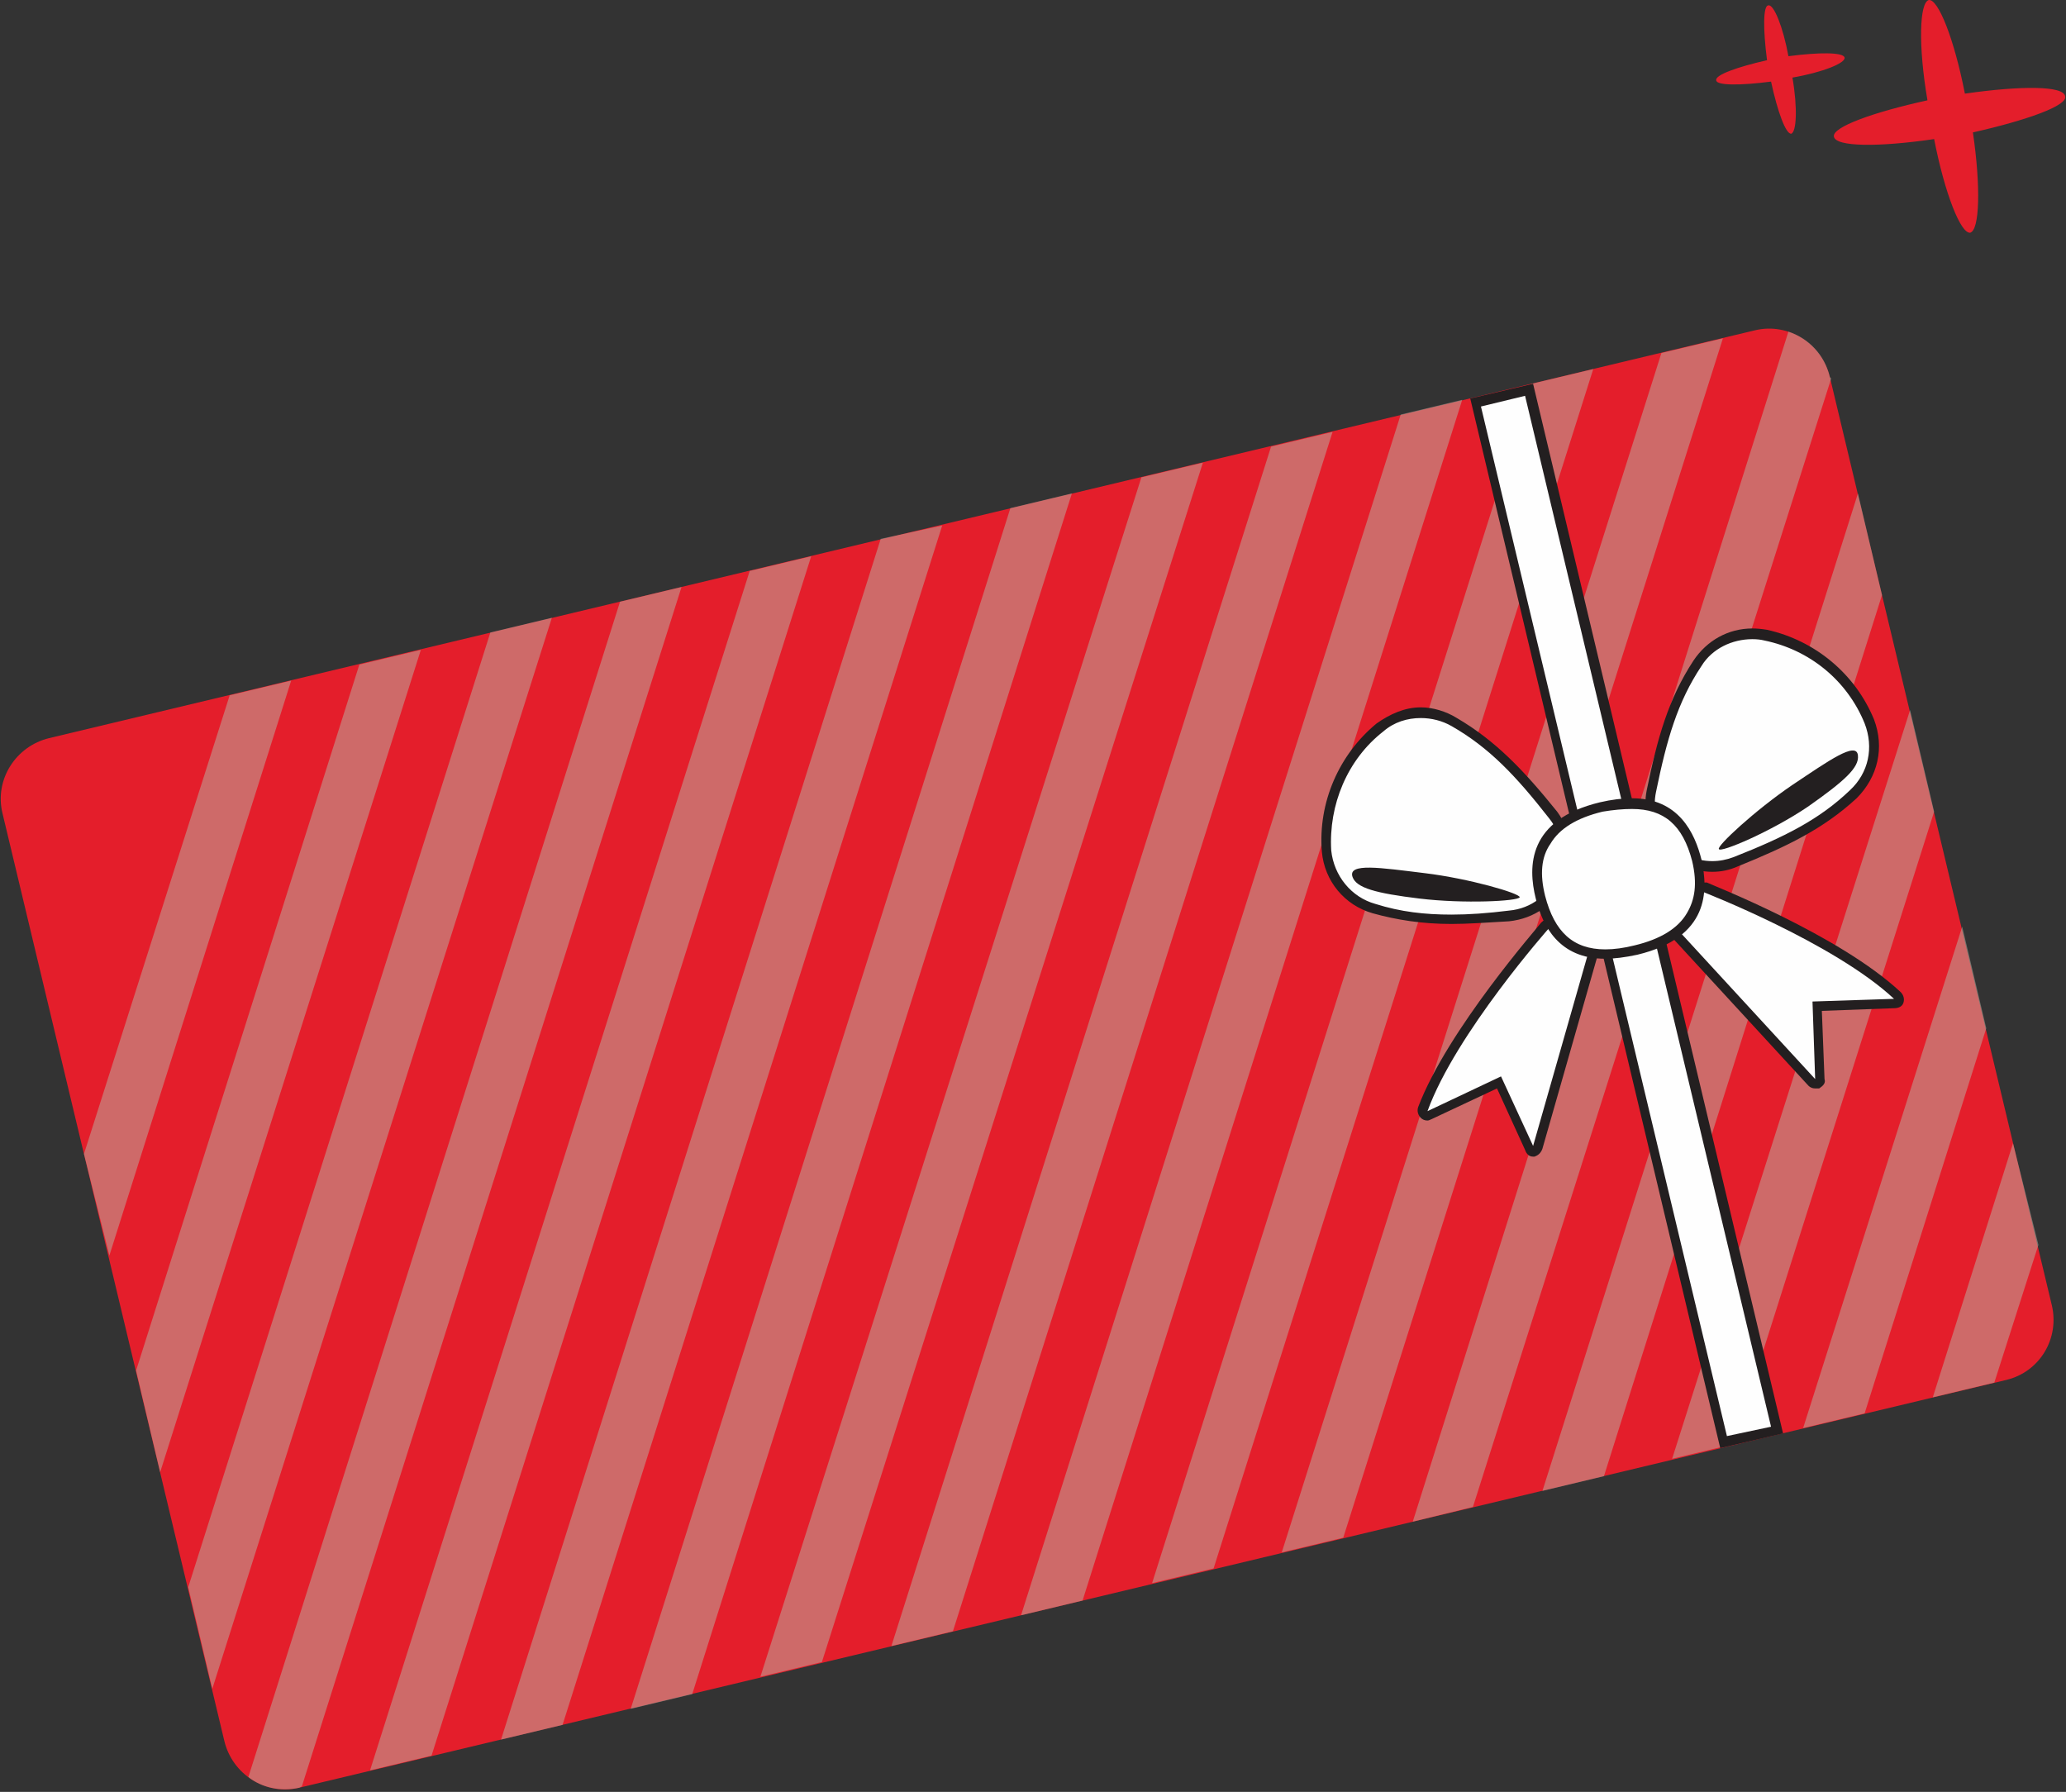
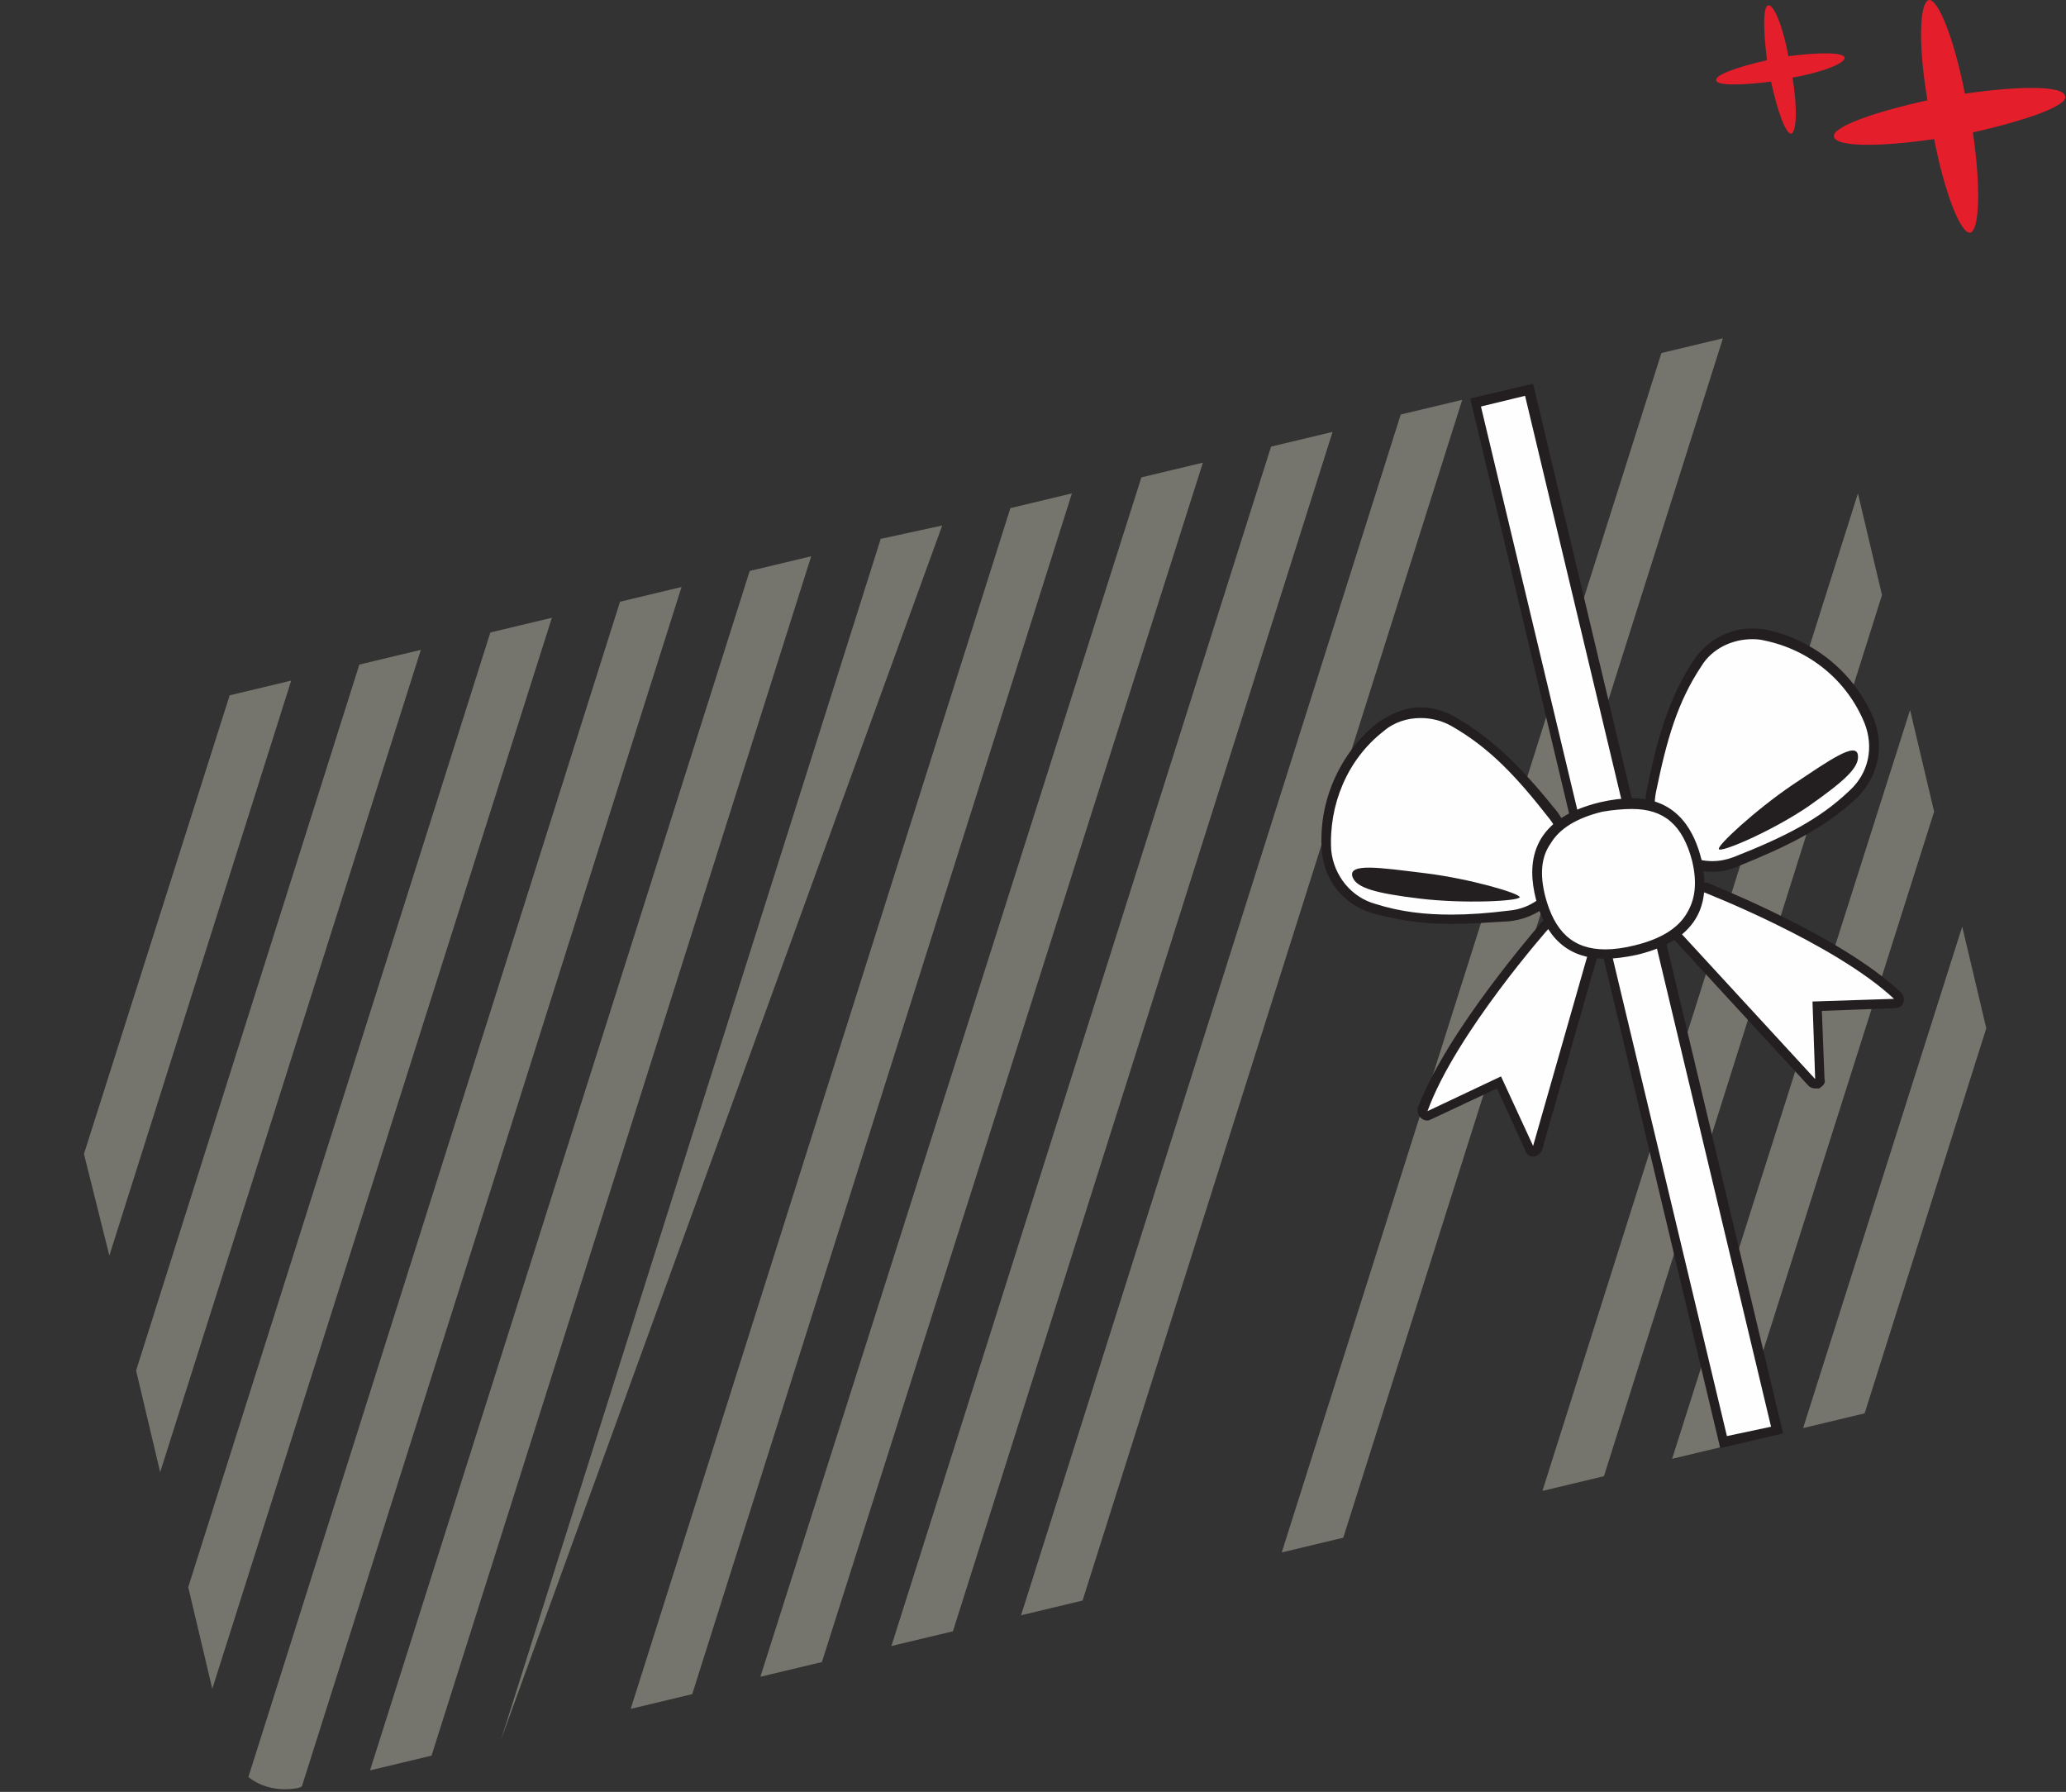
<svg xmlns="http://www.w3.org/2000/svg" width="271" height="235" viewBox="0 0 271 235" fill="none">
  <rect x="0" y="0" width="271" height="235" fill="#333333" stroke="none" />
  <path d="M225.121 10.526C225.121 11.227 228.277 11.227 232.31 10.701C233.187 14.734 234.239 17.54 234.94 17.54C235.642 17.365 235.817 14.208 235.116 10.175C239.149 9.474 242.13 8.246 241.955 7.545C241.779 6.843 238.623 6.843 234.59 7.37C233.888 3.512 232.661 0.531 231.959 0.706C231.258 0.706 231.258 3.862 231.784 7.896C227.926 8.772 224.945 9.825 225.121 10.526Z" fill="#E41E2B" />
  <path d="M240.552 17.89C240.727 19.293 246.514 19.293 253.704 18.241C255.106 25.431 257.211 30.691 258.438 30.516C259.666 30.165 259.841 24.554 258.789 17.364C265.803 15.786 271.239 13.857 270.888 12.63C270.713 11.227 265.102 11.227 257.737 12.279C256.334 5.09 254.23 -0.171 253.002 0.004C251.775 0.355 251.599 5.966 252.827 13.156C245.637 14.734 240.377 16.663 240.552 17.89Z" fill="#E41E2B" />
-   <path d="M263.173 180.97L39.246 234.452C34.862 235.505 30.478 232.699 29.426 228.315L0.317 106.619C-0.735 102.236 2.071 97.852 6.454 96.799L230.206 43.317C234.59 42.264 238.974 45.07 240.026 49.454L269.135 171.15C270.187 175.533 267.557 179.917 263.173 180.97Z" fill="#E41E2B" />
  <g style="mix-blend-mode:multiply" opacity="0.5">
    <g style="mix-blend-mode:multiply">
      <path d="M55.203 85.226L47.137 87.154L17.852 179.741L21.009 193.068L55.203 85.226Z" fill="#B8B6A8" />
    </g>
    <g style="mix-blend-mode:multiply">
      <path d="M140.6 64.71L132.534 66.638L82.733 224.106L90.8 222.177L140.6 64.71Z" fill="#B8B6A8" />
    </g>
    <g style="mix-blend-mode:multiply">
      <path d="M106.406 72.951L98.34 74.88L48.539 232.172L56.605 230.243L106.406 72.951Z" fill="#B8B6A8" />
    </g>
    <g style="mix-blend-mode:multiply">
-       <path d="M123.59 68.918L115.524 70.671L65.724 228.139L73.79 226.211L123.59 68.918Z" fill="#B8B6A8" />
+       <path d="M123.59 68.918L115.524 70.671L65.724 228.139L123.59 68.918Z" fill="#B8B6A8" />
    </g>
    <g style="mix-blend-mode:multiply">
      <path d="M38.194 89.259L30.127 91.188L11.014 151.335L14.345 164.661L38.194 89.259Z" fill="#B8B6A8" />
    </g>
    <g style="mix-blend-mode:multiply">
      <path d="M157.784 60.676L149.718 62.605L99.742 219.897L107.809 217.968L157.784 60.676Z" fill="#B8B6A8" />
    </g>
    <g style="mix-blend-mode:multiply">
      <path d="M81.33 78.913L32.582 233.049C34.335 234.452 36.79 234.978 39.245 234.452L39.596 234.277L89.397 76.984L81.33 78.913Z" fill="#B8B6A8" />
    </g>
    <g style="mix-blend-mode:multiply">
      <path d="M72.388 81.017L64.321 82.946L24.691 208.149L27.848 221.476L72.388 81.017Z" fill="#B8B6A8" />
    </g>
    <g style="mix-blend-mode:multiply">
      <path d="M174.795 56.643L166.728 58.572L116.928 215.864L124.994 213.936L174.795 56.643Z" fill="#B8B6A8" />
    </g>
    <g style="mix-blend-mode:multiply">
      <path d="M246.864 78.036L243.708 64.71L202.324 195.524L210.39 193.595L246.864 78.036Z" fill="#B8B6A8" />
    </g>
    <g style="mix-blend-mode:multiply">
      <path d="M260.542 134.851L257.386 121.524L236.519 187.282L244.585 185.353L260.542 134.851Z" fill="#B8B6A8" />
    </g>
    <g style="mix-blend-mode:multiply">
-       <path d="M267.381 163.259L264.05 149.932L253.528 183.249L261.595 181.32L267.381 163.259Z" fill="#B8B6A8" />
-     </g>
+       </g>
    <g style="mix-blend-mode:multiply">
      <path d="M253.703 106.443L250.547 93.116L219.334 191.314L227.4 189.386L253.703 106.443Z" fill="#B8B6A8" />
    </g>
    <g style="mix-blend-mode:multiply">
      <path d="M191.802 52.435L183.736 54.364L133.936 211.832L142.002 209.903L191.802 52.435Z" fill="#B8B6A8" />
    </g>
    <g style="mix-blend-mode:multiply">
-       <path d="M208.988 48.401L200.922 50.33L151.121 207.623L159.187 205.694L208.988 48.401Z" fill="#B8B6A8" />
-     </g>
+       </g>
    <g style="mix-blend-mode:multiply">
-       <path d="M240.201 49.629L240.026 49.454C239.324 46.473 237.22 44.368 234.59 43.492L185.315 199.557L193.206 197.628L240.201 49.629Z" fill="#B8B6A8" />
-     </g>
+       </g>
    <g style="mix-blend-mode:multiply">
      <path d="M225.997 44.368L217.93 46.297L168.13 203.59L176.196 201.661L225.997 44.368Z" fill="#B8B6A8" />
    </g>
  </g>
  <path d="M193.557 52.786L200.571 51.033L233.187 187.458L226.173 189.036L193.557 52.786Z" fill="#FEFEFE" />
  <path fill-rule="evenodd" clip-rule="evenodd" d="M233.888 187.984L225.647 189.913L192.855 52.26L201.097 50.331L233.888 187.984ZM194.258 53.312L226.523 188.335L232.31 187.107L200.045 51.909L194.258 53.312Z" fill="#231F20" />
  <path d="M224.595 113.633C222.141 113.633 219.861 112.581 218.283 110.652C216.704 108.723 216.178 106.092 216.529 103.813C217.932 96.974 219.51 91.889 222.667 86.979C224.245 84.524 226.875 83.121 229.856 83.121C230.441 83.121 231.025 83.18 231.61 83.296C237.747 84.524 242.832 88.908 245.112 94.695C246.515 98.026 245.638 101.709 243.008 104.164C238.799 108.197 234.065 110.476 227.752 113.107C226.7 113.457 225.648 113.633 224.595 113.633Z" fill="#FEFEFE" />
  <path fill-rule="evenodd" clip-rule="evenodd" d="M231.785 82.595C238.098 83.998 243.358 88.382 245.813 94.344C247.216 98.026 246.339 101.884 243.534 104.69C239.15 108.723 234.415 111.003 227.927 113.633C226.875 114.101 225.764 114.334 224.595 114.334C221.965 114.334 219.51 113.107 217.757 111.003C216.178 108.898 215.477 106.268 216.003 103.638C217.406 96.799 218.809 91.714 222.14 86.628C223.894 83.998 226.7 82.42 229.856 82.42C230.441 82.42 231.083 82.478 231.785 82.595ZM223.193 87.33C220.036 92.064 218.633 96.974 217.231 103.813C216.178 108.723 220.036 112.932 224.595 112.932C225.531 112.932 226.466 112.756 227.401 112.405C234.064 109.775 238.624 107.495 242.657 103.638C245.112 101.358 245.813 98.026 244.586 94.87C242.306 89.259 237.396 85.226 231.434 83.998C230.967 83.881 230.441 83.823 229.856 83.823C227.226 83.823 224.595 85.05 223.193 87.33Z" fill="#231F20" />
  <g style="mix-blend-mode:multiply">
    <path d="M243.708 99.079C243.884 100.657 241.955 102.41 237.22 105.742C232.31 109.074 225.647 111.88 225.472 111.354C225.121 111.003 230.206 106.268 235.116 102.937C239.851 99.78 243.533 97.15 243.708 99.079Z" fill="#231F20" />
  </g>
  <path d="M190.401 120.471C186.718 120.471 183.386 120.12 180.23 119.243C176.723 118.191 174.268 115.21 174.093 111.703C173.567 105.39 176.197 99.253 181.107 95.395C182.51 94.168 184.439 93.466 186.367 93.466C187.946 93.466 189.348 93.817 190.751 94.694C195.837 97.499 199.344 101.533 203.728 106.793C205.656 109.248 206.007 112.405 204.78 115.21C203.552 118.016 201.097 119.945 197.941 120.12C194.96 120.471 192.505 120.471 190.401 120.471Z" fill="#FEFEFE" />
  <path fill-rule="evenodd" clip-rule="evenodd" d="M186.367 94.168C187.77 94.168 189.173 94.519 190.4 95.22C195.31 98.026 198.817 101.708 203.201 107.319C206.884 111.879 203.903 118.893 197.941 119.419C195.135 119.77 192.68 119.945 190.4 119.945C186.893 119.945 183.737 119.594 180.405 118.542C177.249 117.665 174.969 114.86 174.619 111.528C174.268 105.566 176.723 99.604 181.457 95.921C182.86 94.694 184.614 94.168 186.367 94.168ZM186.367 92.765C184.263 92.765 182.334 93.642 180.581 94.869C175.671 98.903 172.865 105.215 173.391 111.703C173.742 115.561 176.372 118.718 180.054 119.77C183.211 120.646 186.543 121.172 190.4 121.172C192.505 121.172 194.96 120.997 197.941 120.822C201.272 120.471 204.078 118.542 205.305 115.386C206.708 112.405 206.182 109.073 204.253 106.443C199.869 101.007 196.187 97.149 191.102 94.168C189.699 93.291 187.945 92.765 186.367 92.765Z" fill="#231F20" />
  <g style="mix-blend-mode:multiply">
    <path d="M177.424 115.036C177.95 116.438 180.405 117.14 186.192 117.841C191.979 118.543 199.168 118.192 199.344 117.666C199.344 117.14 192.68 115.211 186.894 114.51C181.107 113.808 176.723 113.107 177.424 115.036Z" fill="#231F20" />
  </g>
  <path d="M201.1 150.984C200.924 150.984 200.573 150.808 200.573 150.633L196.716 142.041L187.422 146.249C187.422 146.249 187.363 146.249 187.247 146.249C187.013 146.249 186.837 146.191 186.72 146.074C186.545 145.898 186.545 145.723 186.545 145.372C190.403 135.377 202.152 121.875 202.678 121.349C202.795 121.232 202.97 121.173 203.204 121.173C203.321 121.173 203.438 121.173 203.555 121.173L208.815 123.804C208.99 123.979 209.166 124.33 208.99 124.68L201.801 150.457C201.626 150.808 201.45 150.984 201.1 150.984Z" fill="#FEFEFE" />
  <path fill-rule="evenodd" clip-rule="evenodd" d="M203.729 120.648L208.99 123.278C209.516 123.629 209.866 124.155 209.691 124.856L202.326 150.633C202.151 151.159 201.8 151.51 201.274 151.685C201.157 151.685 201.099 151.685 201.099 151.685C200.573 151.685 200.222 151.334 200.047 150.808L196.364 142.742L187.772 146.775C187.538 146.892 187.363 146.951 187.246 146.951C186.895 146.951 186.603 146.834 186.369 146.6C186.018 146.249 185.843 145.723 186.018 145.197C189.876 135.027 201.8 121.524 202.151 120.998C202.501 120.648 202.852 120.472 203.203 120.472C203.437 120.472 203.612 120.531 203.729 120.648ZM187.246 145.723L196.89 141.164L201.099 150.282L208.464 124.505L203.203 121.7C203.203 121.7 190.928 135.553 187.246 145.723Z" fill="#231F20" />
  <path d="M238.098 142.216C237.981 142.216 237.805 142.099 237.572 141.865L219.51 122.225C219.16 121.874 219.16 121.524 219.335 121.348L222.842 116.614C222.959 116.38 223.134 116.263 223.368 116.263C223.485 116.263 223.543 116.263 223.543 116.263C224.245 116.614 240.903 123.277 248.794 130.642C248.97 130.818 249.145 130.993 248.97 131.168C248.97 131.519 248.794 131.694 248.444 131.694L238.273 132.045L238.799 141.514C238.799 141.69 238.624 142.04 238.448 142.04C238.332 142.157 238.215 142.216 238.098 142.216Z" fill="#FEFEFE" />
  <path fill-rule="evenodd" clip-rule="evenodd" d="M223.894 115.737C224.596 116.088 241.254 122.576 249.321 130.116C249.671 130.467 249.847 130.993 249.671 131.519C249.496 132.045 248.97 132.221 248.444 132.221L238.975 132.571L239.325 141.514C239.501 142.04 239.15 142.391 238.624 142.742C238.507 142.742 238.332 142.742 238.098 142.742C237.747 142.742 237.455 142.625 237.221 142.391L218.984 122.576C218.458 122.05 218.458 121.524 218.809 120.998L222.316 116.263C222.667 115.913 223.018 115.737 223.368 115.737C223.485 115.737 223.66 115.737 223.894 115.737ZM219.861 121.699L238.098 141.514L237.747 131.344L248.444 130.993C240.553 123.628 223.368 116.965 223.368 116.965L219.861 121.699Z" fill="#231F20" />
  <path d="M210.567 125.207C206.007 125.207 203.202 122.752 202.149 117.666C201.273 114.685 201.624 112.23 202.676 110.302C203.962 108.197 206.416 106.736 210.04 105.918C211.443 105.567 212.788 105.392 214.074 105.392C218.633 105.392 221.263 107.847 222.491 112.756C223.192 115.913 223.017 118.192 221.789 120.121C220.503 122.226 218.107 123.745 214.6 124.681C213.08 125.031 211.736 125.207 210.567 125.207Z" fill="#FEFEFE" />
  <path fill-rule="evenodd" clip-rule="evenodd" d="M223.192 112.757C224.069 116.79 224.245 122.927 214.775 125.207C213.139 125.558 211.736 125.733 210.567 125.733C204.43 125.733 202.325 121.349 201.449 117.842C200.396 113.633 200.396 107.496 209.866 105.217C211.385 104.866 212.788 104.69 214.074 104.69C220.211 104.69 222.316 109.25 223.192 112.757ZM210.216 106.444C206.826 107.262 204.546 108.665 203.377 110.652C202.15 112.406 201.975 114.686 202.676 117.491C203.904 122.226 206.359 124.505 210.567 124.505C211.736 124.505 213.022 124.33 214.425 123.979C217.815 123.161 220.095 121.758 221.264 119.771C222.316 118.017 222.666 115.913 221.965 112.932C220.738 108.198 218.283 106.093 214.074 106.093C212.905 106.093 211.619 106.21 210.216 106.444Z" fill="#231F20" />
</svg>